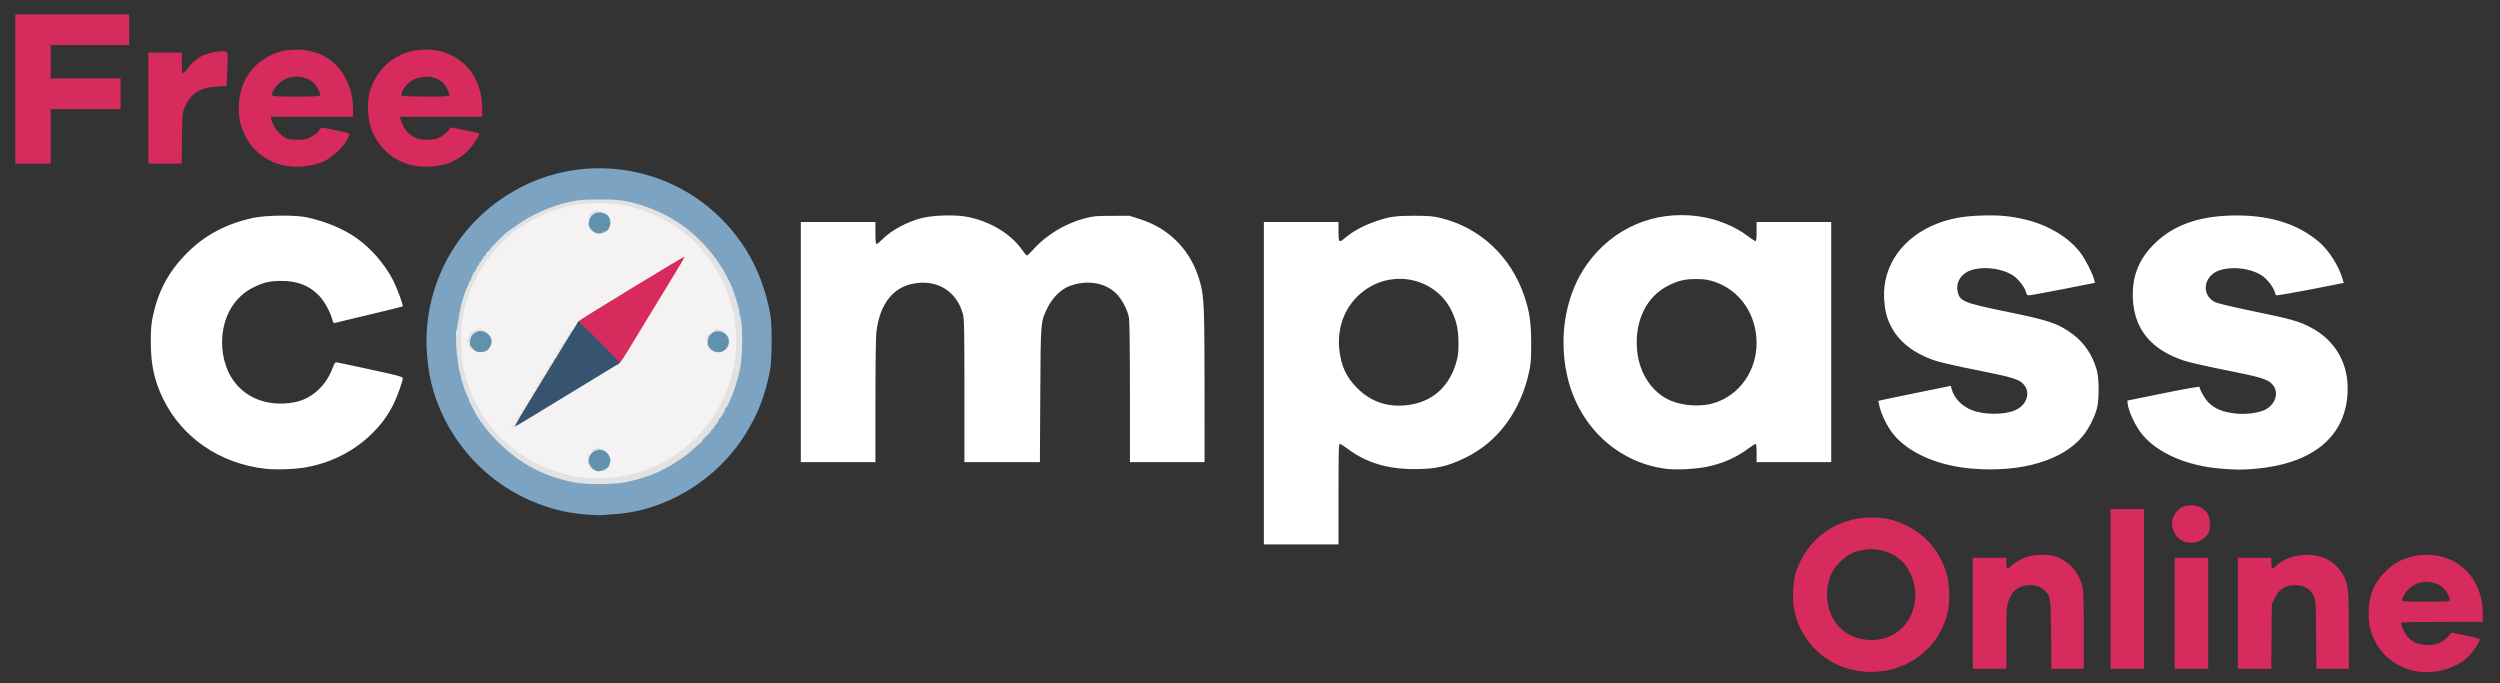
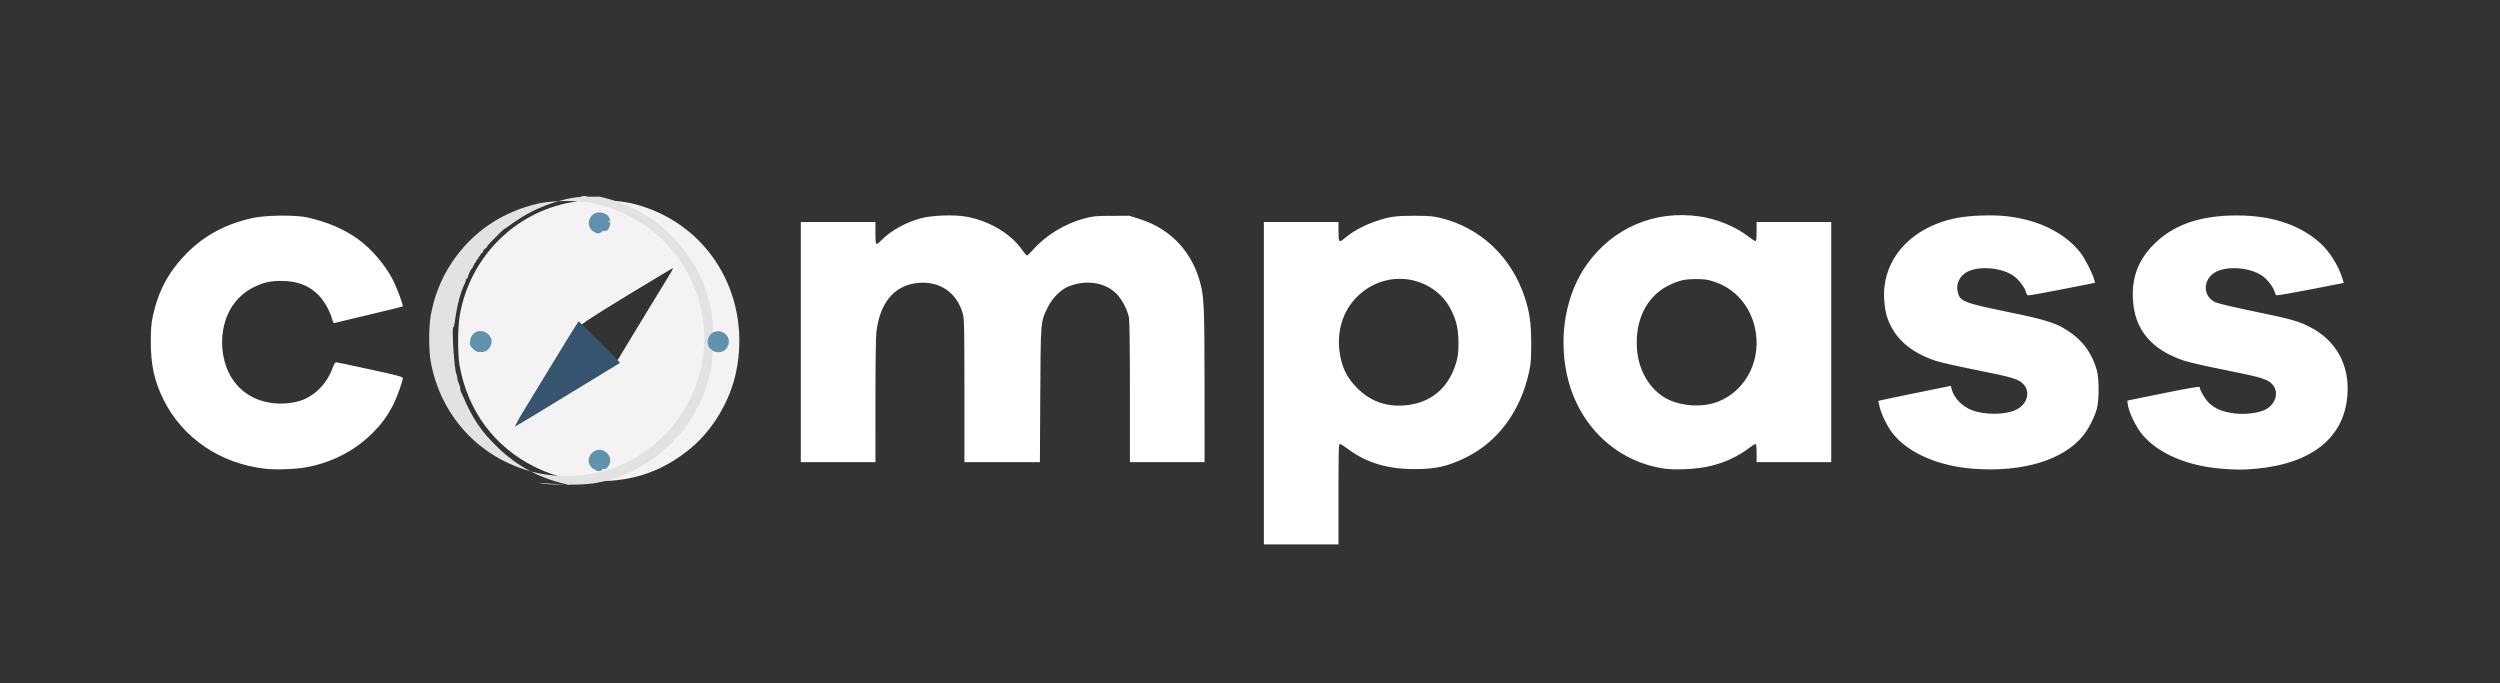
<svg xmlns="http://www.w3.org/2000/svg" width="2613" height="714" version="1.0">
  <rect width="100%" height="100%" fill="#333333" stroke="none" />
  <g fill="#fff">
    <path d="M1321 400.5V232h78v10c0 11.3.6 12 6.2 7.2 8.4-7.2 19.4-13.3 32.8-17.9 13.6-4.8 20.7-5.8 40.5-5.8 15.4.1 19.4.4 27.5 2.4 41.2 10.1 73.4 40.3 87.4 82.1 5.4 16.3 6.9 26.9 7 48.5 0 17.1-.3 21.5-2.2 30.2-9 41.1-32.3 72.7-65.7 89.3-19.1 9.4-31.5 12.3-53.5 12.3-28.4.1-51-6.6-69.8-20.8-4-3-8-5.5-8.8-5.5-1.2 0-1.4 7.6-1.4 52.5V569h-78zm155.2 22.1c22.9-4.4 39.1-19.9 46-44.3 1.8-6.2 2.2-10.3 2.2-19.8-.1-14.4-1.9-22.7-7.5-34.2-11.3-23.4-38.2-36.7-64.8-31.9-22.5 4-41.7 20.6-49 42.4-3.4 10-4.4 20.6-3.2 31.1 2.1 17.3 7.3 28.3 18.6 39.7 15.5 15.6 35 21.3 57.7 17M277.1 489.9c-47-5.3-86.4-32.2-106.3-72.4-9.5-19.3-13.2-36.2-13.2-60.5 0-13.2.5-18.5 2.2-26.7 5.7-26.5 16.6-46.7 35.7-65.9 18.5-18.6 40.9-30.5 68.8-36.6 13.9-3 45-3.3 57.2-.5 20.5 4.7 37.9 12.1 52.1 22.2 14.2 10.2 28.4 26.5 36.7 42.4 4.3 8.1 11.6 27.6 10.6 28.4-.2.2-16.1 4.1-35.4 8.7-19.2 4.5-35.5 8.5-36.1 8.7-.7.2-1.6-1.6-2.3-4.3-2-7.7-8-18.4-13.7-24.5-9.9-10.3-22.3-15.2-38.9-15.3-11.7 0-18.4 1.4-28.1 6-17.6 8.3-29 23.6-33 44.2-3.3 17.5-.2 36.5 8.4 50.6 12.8 21.2 37.6 31.1 65.2 26.2 18.6-3.3 34-17.2 41-36.9 1.4-3.8 2.4-5.2 3.7-5 1 .1 17 3.4 35.5 7.5 27.9 6 33.8 7.6 33.8 9 0 3-5.8 19.5-9.6 27-5.9 11.8-12.3 20.7-21.9 30.3-18.6 18.7-43.2 31.3-70 36-11.5 2-31.6 2.7-42.4 1.4M1741.3 490c-51.7-6.6-92.7-45.9-103.8-99.6-8.5-41-.5-83.7 21.2-114.2 27.2-38 70.5-56.6 116.8-50.1 18.5 2.5 38.1 10.5 51.5 20.8 3.6 2.8 7.1 5 7.8 5.1.9 0 1.2-2.6 1.2-10v-10h78v251h-78v-9.5c0-6.3-.4-9.5-1.1-9.5-.6 0-3.8 2-7.1 4.5-13.2 9.9-27.7 16.2-44.4 19.5-12.5 2.4-31.7 3.3-42.1 2m50.7-68.9c26.2-8.3 43.9-33.4 44-62.4 0-30.1-17.5-55.6-44.4-64.3-6.4-2.1-10.2-2.7-18.1-2.7-12.1-.1-18.5 1.3-29 6.4-23.6 11.4-36.2 37.2-33.4 68.1 2.3 24.6 16.2 45 36 52.9 13.6 5.4 31.8 6.2 44.9 2M2062.3 489.9c-36.6-2.8-67.8-16.5-83.9-36.7-5.6-7.1-11.9-19.7-13.8-28l-1.4-6.2 2.5-.6c1.4-.4 18.5-3.9 37.9-7.9l35.4-7.2 1 3.8c2.4 9 11.2 18 21.3 21.7 12.9 4.9 33.7 4.9 44.8 0 12.1-5.1 16.6-18.1 9.3-26.7-4.8-5.7-11.3-7.7-48.4-15.1-19.2-3.8-39.1-8.3-44.2-10-22.6-7.6-38.5-20-46.7-36.7-4.3-8.6-6.1-16.2-6.8-27.8-2-34.9 19.6-65.2 56.2-79.1 13.7-5.1 26.6-7.5 45.1-8.1 19.1-.6 30.6.4 46.7 4.3 24 5.8 45.1 18.6 57.3 34.7 4.8 6.3 12.5 21.3 14.2 27.8l.9 3.5-34.4 6.8c-18.9 3.7-35 6.6-35.7 6.3-.8-.3-1.7-1.9-2.1-3.5-.9-4.1-6.6-11.9-11.6-15.9-10.8-8.5-32.1-11.6-46.3-6.7-9.7 3.3-15.3 12.2-13.6 21.4 2 10.8 5.4 12.3 50.5 21.6 45.9 9.4 54.7 12.4 70.3 24 12 9 20.6 22 24.8 37.4 2.5 9 2.5 30.9.1 40-2.4 9-8.7 21.4-14.6 28.6-20.7 25.4-63.6 38.3-114.8 34.3M2322.3 489.9c-35.8-2.7-66.6-15.9-83-35.5-7.2-8.6-14.7-24.4-15.5-32.8l-.3-2.9 37.8-7.7c22.9-4.7 37.7-7.2 37.7-6.6 0 3 6.2 13.5 9.8 16.8 7.1 6.4 13.9 9.2 26.7 10.9 10.2 1.3 23.3-.1 30.8-3.3 11.8-5.1 16.3-18.2 9.1-26.7-4.8-5.7-11.3-7.7-48.4-15.1-19.2-3.8-39.1-8.3-44.2-10-34.4-11.5-52-32.8-53.5-64.5-1.2-23.7 6.3-42.3 23.7-58.9 18.9-18 43.9-27.1 77.6-28.3 39.4-1.3 70.5 7.9 93.6 27.9 10.1 8.7 20.1 24.5 24.1 37.9l1.4 4.6-34.7 6.8c-19.2 3.7-35.3 6.5-35.8 6.1-.6-.3-1.3-1.9-1.7-3.5-.9-4-6.6-11.8-11.6-15.8-10.8-8.5-32.1-11.6-46.3-6.7-16.6 5.7-19.3 25.7-4.5 33.1 3 1.5 17.6 4.9 41 9.8 38.3 7.9 46.7 10.2 58.9 16.6 26.6 13.9 40.6 39.2 38.6 69.7-2.8 45.3-36.9 72.9-96.6 78.2-12.8 1.1-19.7 1.1-34.7-.1M837 357.5V232h78v11.5c0 8.7.3 11.5 1.3 11.5.7 0 3.3-2.1 5.7-4.6 9.3-9.5 25.6-18.4 41-22.4 11.8-3 34-3.8 46.6-1.6 24.2 4.2 47 17.8 58.9 35 2.1 3.1 4.3 5.6 4.9 5.6s3.3-2.5 6-5.6c13.5-15.4 33.6-27.7 54.1-33.1 9-2.4 11.8-2.7 28.5-2.7l18.5-.1 11.5 3.7c32.1 10.3 54.6 34.7 62.9 68 3.6 14.2 4 26.2 4.1 107.6V483h-78v-72.9c0-44.2-.4-74.9-1-78.2-1.5-7.9-7.4-19.2-13-24.8-11.9-11.9-31-15-49.5-8-8.5 3.2-17.5 12.1-22.5 22.3-7.4 15-7.3 13.7-7.7 91.9l-.4 69.7H1008v-74.3c0-63.5-.2-75.1-1.5-80.2-6.1-23.1-25.4-35.9-49.3-32.5-23.2 3.2-37.6 21-41.2 51-.6 4.9-1 35-1 72.2V483h-78z" />
  </g>
  <path fill="#f4f2f2" d="M602 501.5c-15.9-2.4-28.7-6.4-43.3-13.6-42-20.9-69.8-58.4-78.3-105.6-2.1-11.9-2.1-39.6.1-52.3 10.2-60.5 57.1-108.1 116.8-118.6 9-1.6 9.7-1.9 9.7-4.1 0-2 .5-2.3 3.5-2.3 2.7 0 3.5.4 3.5 1.9 0 1.7 1.3 1.9 16.8 2.4 18.5.6 30.4 2.7 44.9 7.8 70 24.7 109.2 96.6 93.7 171.6-6.2 30.1-24.2 60.5-47.3 79.7-28.5 23.7-59.5 34.7-97.1 34.5-8-.1-18.3-.7-23-1.4m28.1-13.5c2.9-1.6 5.2-6.6 3.9-8.9-2.6-4.9-12-8.5-12-4.6 0 .8-.9 2.3-2.1 3.3-1.5 1.5-1.8 2.6-1.3 4.8 1.4 5.5 6.6 8 11.5 5.4m-3.9-100.2 19.6-11.9 5-8.2c7.3-12.3 43.8-72.2 48.8-80.2 2.3-3.8 4.1-7.1 3.9-7.3-.1-.2-21.4 12.5-47.2 28.2-38.8 23.7-47.3 29.3-50 32.8-1.7 2.4-4.1 5.3-5.2 6.6-1.2 1.2-2.1 2.7-2.1 3.2 0 1.5-2.2 5.2-4.1 7-.9.8-2 2.6-2.4 4s-1.6 3.2-2.5 4-2.3 3.2-3.1 5.3c-.7 2.1-2 4.6-2.9 5.5s-2.5 3.2-3.5 5c-1.1 1.7-2.3 3.2-2.7 3.2s-.8.6-.8 1.4-.6 2.1-1.4 2.8c-.7.8-1.7 2.4-2 3.6-.4 1.2-1.2 2.2-1.7 2.2s-.9.7-.9 1.5-.4 1.5-.9 1.5-1.5 1.7-2.2 3.7c-.6 2.1-1.8 4.4-2.6 5.1-.7.7-1.3 2-1.3 2.7 0 .8-.8 2-1.9 2.7-1 .7-2.2 2.4-2.6 3.8s-1.8 3.9-3.1 5.7c-1.3 1.7-2.4 3.6-2.4 4.2s-.4 1.1-.9 1.1-1.2 1.1-1.5 2.5c-.4 1.4-1.1 2.5-1.6 2.5-.6 0-1 .6-1 1.4 0 .9 11.3-5.5 28.8-16.1 15.8-9.7 37.5-22.9 48.4-29.5m-119.1-25.7c3.7-3.7 3.7-6.5-.1-10.2-2.5-2.6-3.6-3-7.2-2.7-3.7.3-4.3.7-5 3.3-1.1 3.9.7 9.8 3.5 11.2 3.7 1.8 5.7 1.4 8.8-1.6m248.8-.5c3.2-3.3 3.3-3.7 2.1-6.5-1.5-3.7-5.5-6.4-8.3-5.7-1.2.3-3.4 1.7-4.9 3-2.3 2.2-2.6 3-1.8 5.7.5 1.8 1.1 3.3 1.2 3.4 6.5 4.5 7.5 4.5 11.7.1M630.4 238.9c5.3-4.1 5.3-8 .1-11.9-2.3-1.7-7.9-3-9.4-2.1-1.3.8-2.4 10.3-1.4 11.7 1.2 1.6 5.6 4.4 6.9 4.4.6 0 2.3-.9 3.8-2.1" />
  <g fill="#e2e2e2">
-     <path d="M595.5 506.9c-29.8-6.1-53.9-18.7-75.3-39.3-16.8-16.2-26-29.5-35.9-52.6-.8-1.9-1.9-4.3-2.4-5.2-.5-1-.9-2.8-.9-4 0-1.3-.7-3.6-1.5-5.2-.8-1.5-1.5-3.9-1.5-5.2s-.4-3.2-.9-4.2c-2.3-4.3-5.2-49.2-3.2-49.2.4 0 1.1-2.6 1.5-5.7 1.9-15.6 5.9-31.1 10.2-39.5.8-1.4 1.4-3.3 1.4-4.2s.5-1.6 1-1.6c.6 0 1-.5 1-1.2 0-1.6 3.3-8.8 4-8.8.3 0 1.2-1.6 2-3.5s1.7-3.5 2.2-3.5c.4 0 .8-.7.8-1.5s.5-1.5 1-1.5c.6 0 1-.7 1-1.5s.5-1.5 1-1.5c.6 0 1-.6 1-1.4s.7-1.6 1.5-2c.8-.3 1.5-1.2 1.5-2 0-.9.9-2 2-2.6s2-1.6 2-2.3c0-1 17.6-18.7 18.6-18.7.2 0 4.4-2.9 9.3-6.4 16.9-11.9 35.5-20.1 56.2-24.8 9.2-2 13-2.3 33.4-2.3s24.2.3 33.4 2.3c30.3 6.8 56.2 21 76.1 41.8 22.8 23.7 35.5 48.2 41.1 79.4 2.1 11.1 1.8 48.1-.4 58.5-2 9.7-6 23.4-8.6 28.9-1 2.3-2.6 6-3.6 8.4-1 2.3-2.2 4.2-2.7 4.2-.4 0-.8.7-.8 1.5 0 1.6-4.9 9.7-6.2 10.3-.5.2-.8.9-.8 1.6s-1.1 2.5-2.5 4-2.5 3.1-2.5 3.7c0 .5-.7 1.2-1.5 1.5-.8.4-1.5 1.2-1.5 1.9s-2 3-4.5 5.1c-2.5 2.2-4.5 4.4-4.5 5.1s-.9 1.7-1.9 2.3c-1.1.5-4.4 3.4-7.3 6.3-11 11-34.3 24.3-52.5 30-17.1 5.4-26.7 6.7-49.7 6.6-16.4-.1-23.1-.5-30.1-2m50-8.3c11.7-1.9 16.3-2.9 26-6.2 71.1-23.8 112.3-99.7 93.4-172-6.7-25.8-19.7-48.3-38.5-66.9-19.5-19.2-44.7-32.6-72.7-38.7-14.7-3.2-41.7-3.2-56.4 0-38.7 8.4-70.6 30-92 62.4-11 16.7-18.4 35.5-21.8 55.5-2 11.9-2 35.2-.1 46.6 10 57.2 50.6 101.5 106.6 116.2 16.4 4.4 39.1 5.6 55.5 3.1" />
-     <path d="M620.1 491.3c-2.7-1.1-4.9-3.6-4.4-4.9.3-.9-.2-1.4-1.3-1.5-1.1 0-1.4-.3-.6-.6.6-.2 1.2-2 1.2-3.8s-.6-3.6-1.2-3.8c-.8-.4-.7-.6.4-.6 2.3-.1 5-3 4.4-4.7-.5-1.4 2.8-2.9 4.3-2 .5.3 1.2-.2 1.6-1.2.6-1.6.7-1.6 2 .2.8 1.1 2.1 1.6 3 1.3.8-.4 1.5-.1 1.5.5s.3.9.6.5c.7-.6 4.4 3.5 6.2 6.9 1.5 2.8-.2 8.9-3.3 12s-4.5 3-4.5-.2c0-1.7.6-2.8 2-3.1 1.5-.4 2-1.4 2-3.7-.1-3.4-1.3-5.3-4.9-7.8-2.1-1.5-2.6-1.5-5.7 0-4.4 2.2-5.4 6.3-2.5 10.3 1.2 1.5 2.1 3.7 2.1 4.9 0 2-.5 2.3-2.9 1.3M534.5 446c-.3-.5.3-1 1.4-1 2.3 0 2.9-2.5.9-3.4-.7-.4-.3-.4 1-.2 2.4.4 3.2-1.8 1-2.8-.7-.4-.2-.4 1.2-.2 2.4.5 2.4.4.6-.9-1.9-1.5-1.9-1.5.2-1.5 2.4 0 3-1.5 1-2.3-.7-.3-.3-.6 1-.6 2.7-.1 4.1-2.9 2.1-4.3-1.1-.7-.8-.9.8-.5 2.7.6 4.4-3 2.2-4.5-1-.7-.8-.8.9-.5 1.4.3 2.2 0 2.2-.8 0-.7.6-1.8 1.4-2.4.8-.7 2.2-2.8 3.1-4.8 1.4-2.9 1.5-3.7.4-4.4-1-.6-.8-.9.7-.9 1.2 0 2.7-.6 3.3-1.4 1-1.1.8-1.7-.6-2.5-1.7-1-1.7-1 0-1.1 1 0 2.5-.6 3.3-1.4 1.2-1.3 1.2-1.6-.3-2.5-1.6-.9-1.6-1 .5-1.1 2.4 0 3-1.5 1-2.3-.7-.3-.4-.6.7-.6 1.7-.1 1.7-.3.5-1.1s-1.1-1 .8-1c2.4 0 3-1.5 1-2.3-.7-.3-.3-.6.8-.6 2.6-.1 4-3.1 2.2-4.3-.9-.5-.6-.8.8-.8 2.5 0 4.1-3 2.2-4.2-.9-.5-.7-.8.7-.8 2.8 0 6.3-5.8 4.4-7.2-1.1-.7-.9-.9.7-.5 2.9.6 5.1-2.8 2.6-4.2-1.5-.9-1.5-1 .4-1.1 2.5 0 4.1-3 2.2-4.2-.9-.5-.6-.8 1-.8 2.4 0 3-1.5 1-2.4-.7-.4-.2-.4 1.2-.2 2.4.5 2.4.4.6-.9-1.9-1.5-1.9-1.5.2-1.5 2.4 0 3-1.5 1-2.3-.8-.3-.5-.6.5-.6 1-.1 2.5-.7 3.3-1.5 1.2-1.3 1.2-1.6-.3-2.5-1.6-.9-1.6-1 .5-1.1 2.7 0 4.1-2.8 2.1-4.1-1.1-.7-1-.9.5-.9 1.1 0 2.8-.7 3.8-1.7 1.7-1.5 1.8-1.4 1.8 2 0 1.9-.6 4.2-1.2 4.9-.7.7-2.4 3.3-3.7 5.8s-2.9 5.2-3.6 6c-.6.8-2.4 3.6-3.9 6.3-1.5 2.6-3.3 4.7-4.1 4.7-.9 0-1.5 1-1.5 2.3 0 1.8-4.9 10.5-17.2 30.5-1.1 1.7-2.4 3.2-2.9 3.2s-.9.8-.9 1.8c-.1 2.4-2.4 5.2-4.4 5.2-1.2 0-1.6.9-1.6 3.5 0 2.2-.6 3.8-1.5 4.1-.8.4-1.5 1.5-1.5 2.5s-.7 1.9-1.5 1.9c-.9 0-1.5.9-1.5 2.4 0 1.3-.5 2.6-1.2 2.8-.6.2-1.1 1.8-1.1 3.5 0 2.6-.8 3.5-5.2 6.2-5.4 3.3-7 3.7-8 2.1M495 366.4c-1.4-.8-2.4-1.8-2.2-2.4.1-.5-.6-1-1.5-1-1.5 0-1.6-.2-.3-1 1.2-.8 1.2-1-.5-1.1-1.1 0-1.4-.3-.7-.6 1.7-.7 1.5-2.3-.3-2.3-.8 0-1.5-.9-1.5-2s.7-2 1.5-2c1.8 0 2-2 .3-2.1-.7 0-.4-.4.7-.9s1.4-.9.6-.9c-1.9-.1.4-2.8 4.1-4.7 2.2-1.1 2.8-1.2 2.8-.2 0 .8.5.6 1.1-.4 1.3-2.3 3.5-2.3 4.8-.1.5 1 1.3 1.5 1.6 1.1.8-.7 6.5 4 6.5 5.4s-4.9.9-7.5-.8c-2.4-1.6-2.7-1.5-6 1-1.9 1.5-3.5 3.1-3.5 3.6 0 .4-.2 1.5-.5 2.2-.6 1.5 3.7 6.8 5.5 6.8.5 0 1 .9 1 2 0 2.3-2.3 2.5-6 .4M743.3 366.1c-1.8-1-3-2.1-2.6-2.4.3-.4-.2-.9-1.1-1.3-.9-.3-1.3-1.1-.9-1.8 1-1.6.3-7-1.1-7.8-.7-.5-.3-.8.9-.8 1.7 0 1.7-.2.5-1s-1.1-1 .6-1c1.1 0 3.7-1.6 5.7-3.5 4-3.9 5.5-4.3 6.4-1.9.5 1.3.7 1.3 1.4.2.7-1 .9-1.1.9 0 0 .7.4 1.1.9.8s1.2.1 1.5 1c.3.8 1 1.3 1.4 1 .5-.3 1.8 1.5 3 3.9 2.4 5 2.1 9.4-.9 12.1-1.8 1.7-1.9 1.5-1.9-4.2 0-5.9-.1-6.1-3.7-8.1-3.4-2-3.8-2-6.9-.4-2.1 1-3.4 2.6-3.8 4.4-.6 3.2 1.1 7.7 3.1 7.7.7 0 1.3 1.1 1.3 2.5 0 2.9-.4 3-4.7.6M620.5 242.7c-2.2-1.3-4.1-3-4.3-3.7-.2-.8-1-2.1-1.9-2.7-1-.8-1.2-1.3-.5-1.3s1.2-.7 1.2-1.5c0-3 3.6-1.6 4.8 1.9 1 2.8 2.1 3.6 5.7 4.7 4.9 1.4 5.8 3.3 2.3 4.3-3 .8-2.7.8-7.3-1.7M634 237.8c0-4.1 1.2-9.8 2.1-9.8 2 0 2.9 3.9 1.6 7.6-1.4 4.4-3.7 5.7-3.7 2.2M616.4 227.3c.4-.9.1-2-.5-2.4-.8-.5-.1-1.4 2.2-2.8 3.8-2.3 7.9-2.8 7.9-.8 0 .8.4.7 1-.3.8-1.3 1.1-1.3 1.9-.1.5.7 1.3 1.1 1.7.8.5-.3 1.8.7 2.8 2.1l1.9 2.5-4.9-.6c-3.9-.4-5.4-.2-7.4 1.4-3.2 2.4-7.5 2.6-6.6.2" />
+     <path d="M595.5 506.9c-29.8-6.1-53.9-18.7-75.3-39.3-16.8-16.2-26-29.5-35.9-52.6-.8-1.9-1.9-4.3-2.4-5.2-.5-1-.9-2.8-.9-4 0-1.3-.7-3.6-1.5-5.2-.8-1.5-1.5-3.9-1.5-5.2s-.4-3.2-.9-4.2c-2.3-4.3-5.2-49.2-3.2-49.2.4 0 1.1-2.6 1.5-5.7 1.9-15.6 5.9-31.1 10.2-39.5.8-1.4 1.4-3.3 1.4-4.2s.5-1.6 1-1.6c.6 0 1-.5 1-1.2 0-1.6 3.3-8.8 4-8.8.3 0 1.2-1.6 2-3.5s1.7-3.5 2.2-3.5c.4 0 .8-.7.8-1.5s.5-1.5 1-1.5c.6 0 1-.7 1-1.5s.5-1.5 1-1.5c.6 0 1-.6 1-1.4s.7-1.6 1.5-2c.8-.3 1.5-1.2 1.5-2 0-.9.9-2 2-2.6s2-1.6 2-2.3c0-1 17.6-18.7 18.6-18.7.2 0 4.4-2.9 9.3-6.4 16.9-11.9 35.5-20.1 56.2-24.8 9.2-2 13-2.3 33.4-2.3c30.3 6.8 56.2 21 76.1 41.8 22.8 23.7 35.5 48.2 41.1 79.4 2.1 11.1 1.8 48.1-.4 58.5-2 9.7-6 23.4-8.6 28.9-1 2.3-2.6 6-3.6 8.4-1 2.3-2.2 4.2-2.7 4.2-.4 0-.8.7-.8 1.5 0 1.6-4.9 9.7-6.2 10.3-.5.2-.8.9-.8 1.6s-1.1 2.5-2.5 4-2.5 3.1-2.5 3.7c0 .5-.7 1.2-1.5 1.5-.8.4-1.5 1.2-1.5 1.9s-2 3-4.5 5.1c-2.5 2.2-4.5 4.4-4.5 5.1s-.9 1.7-1.9 2.3c-1.1.5-4.4 3.4-7.3 6.3-11 11-34.3 24.3-52.5 30-17.1 5.4-26.7 6.7-49.7 6.6-16.4-.1-23.1-.5-30.1-2m50-8.3c11.7-1.9 16.3-2.9 26-6.2 71.1-23.8 112.3-99.7 93.4-172-6.7-25.8-19.7-48.3-38.5-66.9-19.5-19.2-44.7-32.6-72.7-38.7-14.7-3.2-41.7-3.2-56.4 0-38.7 8.4-70.6 30-92 62.4-11 16.7-18.4 35.5-21.8 55.5-2 11.9-2 35.2-.1 46.6 10 57.2 50.6 101.5 106.6 116.2 16.4 4.4 39.1 5.6 55.5 3.1" />
  </g>
  <g fill="#7ca3c2">
-     <path d="M614.5 537.9c-19.4-1.4-34.1-4.6-52.5-11.6-51.6-19.5-92.7-63.6-108.7-116.8-3.8-12.9-5.4-21.1-6.8-37-5.5-59.2 19.5-118.3 66-156 84.9-68.8 209.5-47.9 267.4 44.8 12.3 19.8 20.7 42.3 25.3 67.7 2 11.3 1.7 48.1-.5 59-5.4 26.6-12.5 44.9-25.8 66.1-29.5 47.5-83.1 80.1-136.9 83.3-5.8.4-11.8.8-13.5 1-1.6.2-7.9 0-14-.5M654 504c13.5-2.8 24.5-6.3 35.9-11.6 11.9-5.6 28-16.2 34.9-23.1 2.9-2.9 6.2-5.8 7.3-6.3 1-.6 1.9-1.6 1.9-2.3s2-2.9 4.5-5.1c2.5-2.1 4.5-4.4 4.5-5.1s.7-1.5 1.5-1.9c.8-.3 1.5-1 1.5-1.5 0-.6 1.1-2.2 2.5-3.7s2.5-3.3 2.5-4 .3-1.4.8-1.6c1.3-.6 6.2-8.7 6.2-10.3 0-.8.4-1.5.8-1.5.5 0 1.7-1.9 2.7-4.2 1-2.4 2.6-6.1 3.6-8.4 2.5-5.4 6.7-19.3 8.5-28.4 3-14.8 2.8-50.3-.3-55.3-.4-.7-.6-2-.5-2.9.6-3.4-8.2-29.8-11.2-33.7-.5-.7-1.1-1.8-1.2-2.5-.3-2.1-7.6-14-13.3-21.6-22.4-30.1-53-49.8-90.2-58.2-9-2-13.1-2.3-30.4-2.3s-21.4.3-30.4 2.3c-20.7 4.7-39.3 12.9-56.2 24.8-4.9 3.5-9.1 6.4-9.3 6.4-1 0-18.6 17.7-18.6 18.7 0 .7-.9 1.7-2 2.3s-2 1.7-2 2.6c0 .8-.7 1.7-1.5 2-.8.4-1.5 1.2-1.5 2s-.4 1.4-1 1.4c-.5 0-1 .7-1 1.5s-.4 1.5-1 1.5c-.5 0-1 .7-1 1.5s-.4 1.5-.8 1.5c-.5 0-1.4 1.6-2.2 3.5s-1.7 3.5-2 3.5c-.7 0-4 7.2-4 8.8 0 .7-.4 1.2-1 1.2-.5 0-1 .7-1 1.6s-.6 2.8-1.4 4.2c-4.3 8.4-8.3 23.9-10.2 39.5-.4 3.1-1 5.7-1.3 5.7-1 0-.3 21.9.9 28.5.6 3.3 1.2 7.8 1.4 10s.9 5.3 1.5 6.9c.6 1.5 1.1 3.3 1 4-.1.6.3 2.5 1 4.1.7 1.7 1.4 3.9 1.5 5s.7 2.9 1.3 4 1.1 2.3 1.2 2.8c0 .4.8 2.1 1.6 3.7s1.5 3.1 1.4 3.2c-.4.5 3.4 8.2 5.3 11.1 1.1 1.5 1.7 2.7 1.4 2.7s.7 1.9 2.2 4.3c10.9 17 28.7 35.2 44.9 46 16.7 11.2 34.1 18.3 54.8 22.6 13.4 2.8 41.7 2.8 55.5.1" />
-     <path d="M623.5 492.3c-2.3-.6-5.5-3.2-5.5-4.5s6.8-.9 7.3.5q.6 1.5.6 0c.1-.8 1.4-1.3 3.1-1.3s3-.4 3-1c0-.5 1.1-1 2.5-1s2.5.4 2.5 1c0 1.5-5.3 6-7.2 6-.9 0-2.2.2-3 .4-.7.2-2.2.1-3.3-.1M625 241.6c0-1.3.7-2.7 1.6-3 2.5-.9 9.4-.7 9.4.3 0 1.8-5.3 5.1-8.1 5.1-2.4 0-2.9-.4-2.9-2.4M632 231.4c0-3.3.2-3.5 2.8-3.2 2.2.2 2.8.8 3 3.6.3 3 .1 3.2-2.7 3.2-2.9 0-3.1-.3-3.1-3.6" />
-   </g>
+     </g>
  <g fill="#6192ad">
    <path d="M624.3 492.2c-1.3-.2-2.3-.8-2.3-1.3 0-.6-.4-.8-.9-.4-.5.3-2.1-1-3.6-2.9-7.1-9.3 4.4-21.9 14.5-16 4.1 2.5 6.3 6.9 5.7 11.1-.8 4.5-4.1 8.3-6.8 7.6-1-.3-1.9-.1-1.9.5 0 1.3-1.9 1.9-4.7 1.4M494.3 364.5c-3.3-3.3-3.5-3.9-3-8.3 1-8.6 9.9-13 17.1-8.3 5.4 3.6 6.9 8.7 4.1 14.1-2.1 4.2-5.3 6-10.3 6-3.7 0-5-.6-7.9-3.5M743.8 365.7c-3.9-3.2-5.1-7-3.6-11.8 2.1-7.1 10-9.9 16.6-5.9 6 3.7 6.7 11.8 1.6 17.2-3.6 3.7-10.5 4-14.6.5M620.4 242.1c-9.2-5.6-4.8-20.1 6-20.1 4.2 0 9.1 2.5 10 4.9.3.9.9 2.1 1.2 2.8.3.6-.3 1.3-1.3 1.6-1.7.4-1.7.5.1.6 1.5.1 1.7.6 1.2 3.3-.8 4-3.2 6.7-5.5 6.1-1-.2-2.5.3-3.4 1.1-2.1 2.1-4.5 2-8.3-.3" />
  </g>
  <g fill="#d82b5d">
-     <path d="M1946.5 701.8c-35.3-3.4-64.1-29.3-71.1-64-2.2-11.1-1.5-29.5 1.6-39.3 10.8-34.5 42.2-57.6 78.3-57.6 15.2 0 25 2.3 38 8.7 20.8 10.3 35.6 28.7 41.8 51.9 2.7 10.2 3 28.8.6 38.7-9.8 40.4-46.6 65.7-89.2 61.6m22-34.4c21.1-5.4 34.8-25.6 33.2-48.9-1.9-26.7-20.5-44.5-46.5-44.5-6.7 0-15.5 2.1-21.4 5.1-5.3 2.7-14.3 11.2-17.4 16.4-11.1 19-8.4 45.1 6.3 60.2 11 11.3 29.4 16 45.8 11.7M2528.5 702c-19.9-2.3-37.8-14.7-46.3-32.3-5.2-10.7-6.6-17-6.5-29.7.2-18.4 6.3-32.4 19.6-44.6 11.5-10.6 24.8-15.5 41.6-15.5 33.6.1 58.1 25.9 58.1 61.3v8.8h-42.4c-23.4 0-42.7.3-42.9.8-.9 1.4 3.4 10.9 6.8 14.9 4.9 5.7 12.1 8.6 21.2 8.5 9-.1 15.2-2.7 20.8-8.7l4.1-4.3 14.7 3c8.1 1.7 14.7 3.5 14.7 4.1 0 2.4-6.9 12.7-11.9 17.7-12.1 12-32.2 18.3-51.6 16m32-74c.8-1.2-2-7.6-5.1-11.7-5-6.5-16.8-9.9-26.1-7.4-6.5 1.8-13.2 7-16.5 12.8-1.6 2.9-2.7 5.7-2.3 6.3.8 1.3 49.1 1.4 50 0M2062 641v-58h35v5.5c0 6 1.3 7 4.5 3.5 3.1-3.5 11.3-8.1 17.7-10.1 7.1-2.3 20.2-2.7 26.9-.9 15.6 4.2 27.3 17.1 30.8 33.8.7 3.3 1.1 19.8 1.1 44.7V699h-33.9l-.3-35.7c-.4-38.7-.5-39.4-6.1-45.5-4.1-4.4-8.6-6.2-15.7-6.2-12.1 0-19.7 6-23.4 18.4-1.3 4.4-1.6 10.9-1.6 37.2V699h-35zM2206 615.5V532h35v167h-35zM2273 641v-58h35v116h-35zM2339 641v-58h35v5.5c0 6 1.3 7 4.5 3.5 6.5-7.1 19.7-12.1 32.6-12.1 17.8 0 31.3 7.9 38.8 22.8 4.6 9.2 5.1 14.2 5.1 56.6V699h-33.9l-.3-35.7c-.3-37.6-.3-37.5-5.1-44.6-2.9-4.3-9.2-7-16.2-7.1-11.1-.1-17.5 4.1-22.4 14.4l-2.6 5.5-.3 33.8-.3 33.7H2339zM2284.5 566.5c-13-3.5-18.5-19.4-10.5-30.4 4.3-5.9 9.8-8.4 17.6-7.9 12.1.8 19 8.8 18.2 21.3-.3 5.3-.9 7.1-3.4 10.2-5.3 6.6-13.3 9.1-21.9 6.8M623.7 360.2C612.3 348.8 603 339 603 338.4s1-2 2.3-3.1c3.1-2.7 109.7-67.6 110.2-67.1.3.2-3.5 6.9-8.4 14.9-13 21.2-47.7 78.2-52.9 86.9-4.1 6.9-7.5 11-9.1 11-.3 0-10-9.3-21.4-20.8M302.8 173.9c-20.3-2.1-37.9-14.4-46.6-32.2-5.2-10.7-6.6-17-6.6-29.2.2-20.9 8.5-38 23.7-48.9 11.9-8.5 22.1-11.7 37.2-11.7 23.2 0 41.5 11.2 51.5 31.5 4.8 9.6 7 19.1 7 30.4v8.2h-86l.6 2.8c2.1 8.4 8.9 16.8 16.2 19.9 4 1.7 15.3 1.9 20.9.4 3.9-1.1 12.3-6.4 12.3-7.9 0-.4.7-1.5 1.4-2.5 1.3-1.6 2.1-1.6 16.5 1.4 17 3.6 16.2 2.7 10.8 11.8-4.3 7.1-14.1 16.1-21.6 19.9-10.2 5.1-24.5 7.4-37.3 6.1m31.7-73.9c.8-1.2-2-7.6-5.1-11.7-5.4-7.1-18.1-10.2-28.1-6.9-6.2 2-12.7 7.5-15.4 12.8-3.5 6.9-3.9 6.8 23.5 6.8 14.5 0 24.7-.4 25.1-1M437.4 173.8c-23.2-2.4-42.7-18.5-50-41.2-3.1-9.5-3.7-25.4-1.5-34.6 3.3-13.2 11.7-26.4 21.8-33.9 11.3-8.5 22.7-12.2 37.8-12.2 33.9-.1 58.5 25.6 58.5 61.3v8.8h-86.1l.6 2.3c4.4 14.4 13.5 21.8 27 21.8 3.5 0 8.1-.5 10.3-1 4.7-1.3 11.6-6.2 13.3-9.3.6-1.3 1.3-2.4 1.4-2.6.3-.3 29.7 5.7 30.3 6.2 1.1 1.2-6.7 13.1-12.1 18.5-12.5 12.5-30.4 18-51.3 15.9m32.2-74.2c.6-1.7-2.9-9.1-6-12.4-8.1-9-26.2-9.3-36.3-.7-5.1 4.3-9.3 12.3-7.2 13.6.8.5 12.1.9 25.2.9 19.5 0 23.9-.3 24.3-1.4M16 93V15h119v32H53v35h73v32H53v57H16zM155 113V55h35v11c0 6.1.4 11 .9 11s2.8-2.5 5.1-5.5c5.2-6.8 10.1-10.7 17.2-14 5.9-2.7 16.4-4.5 21.6-3.8 3.2.5 3.2.6 3.2 6.3 0 3.1-.3 11.1-.6 17.7l-.7 12-9.1.6c-18.8 1-28.7 7.5-34.9 22.8-2 5-2.2 7.5-2.5 31.7l-.3 26.2H155z" />
-   </g>
+     </g>
  <path fill="#365470" d="M547.9 428.4c48.1-79.1 56.3-92.4 57-92.4.9 0 43.6 42.9 43.1 43.3s-52.5 32.1-89.3 54.4c-10.3 6.3-19.4 11.6-20.2 12-.8.3 3.4-7.5 9.4-17.3" />
</svg>